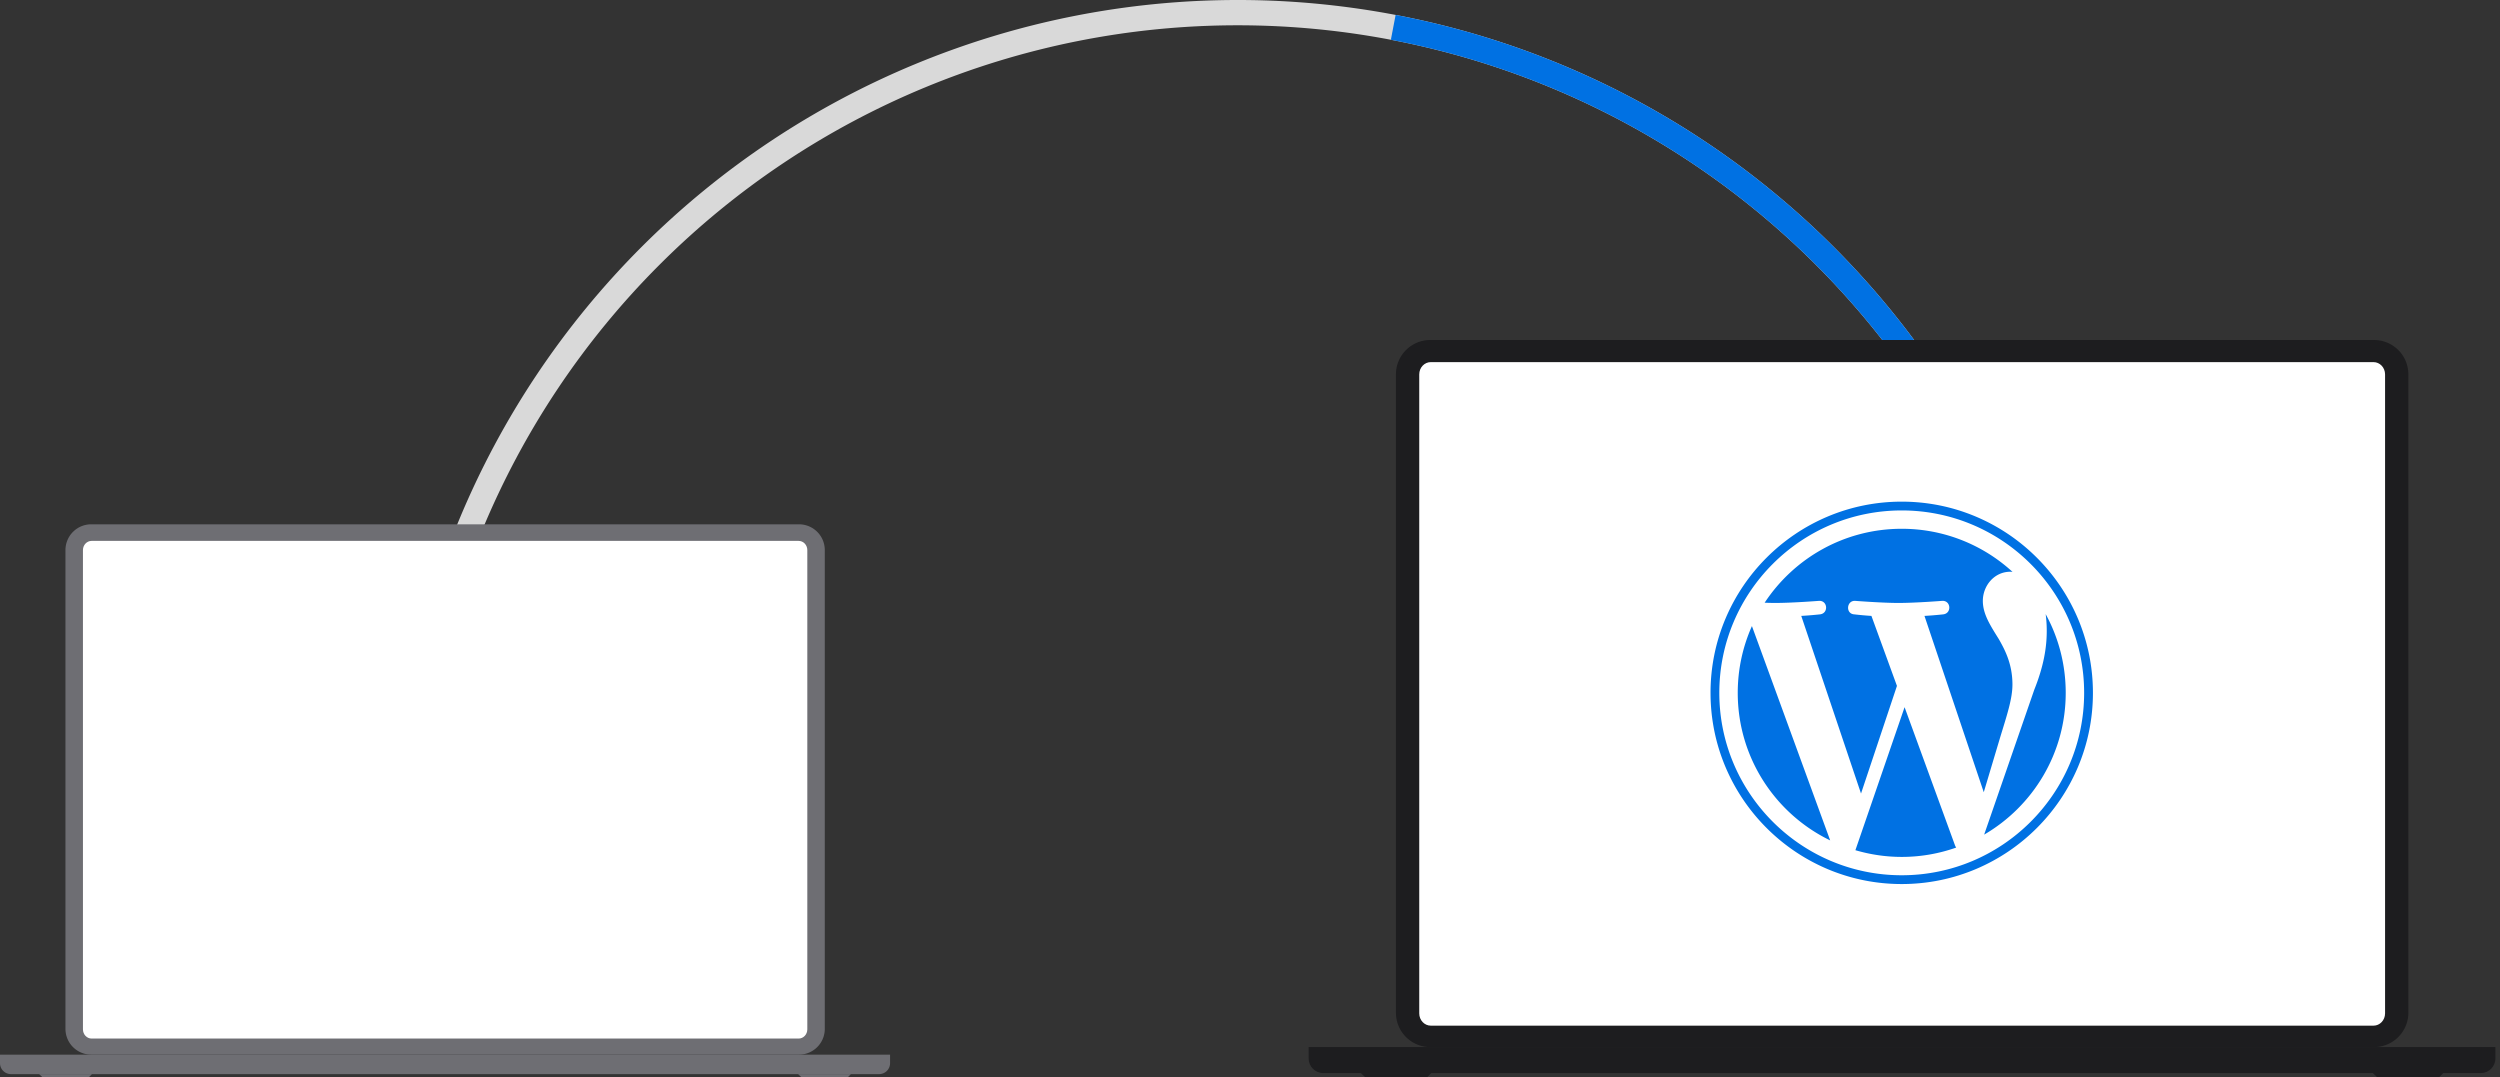
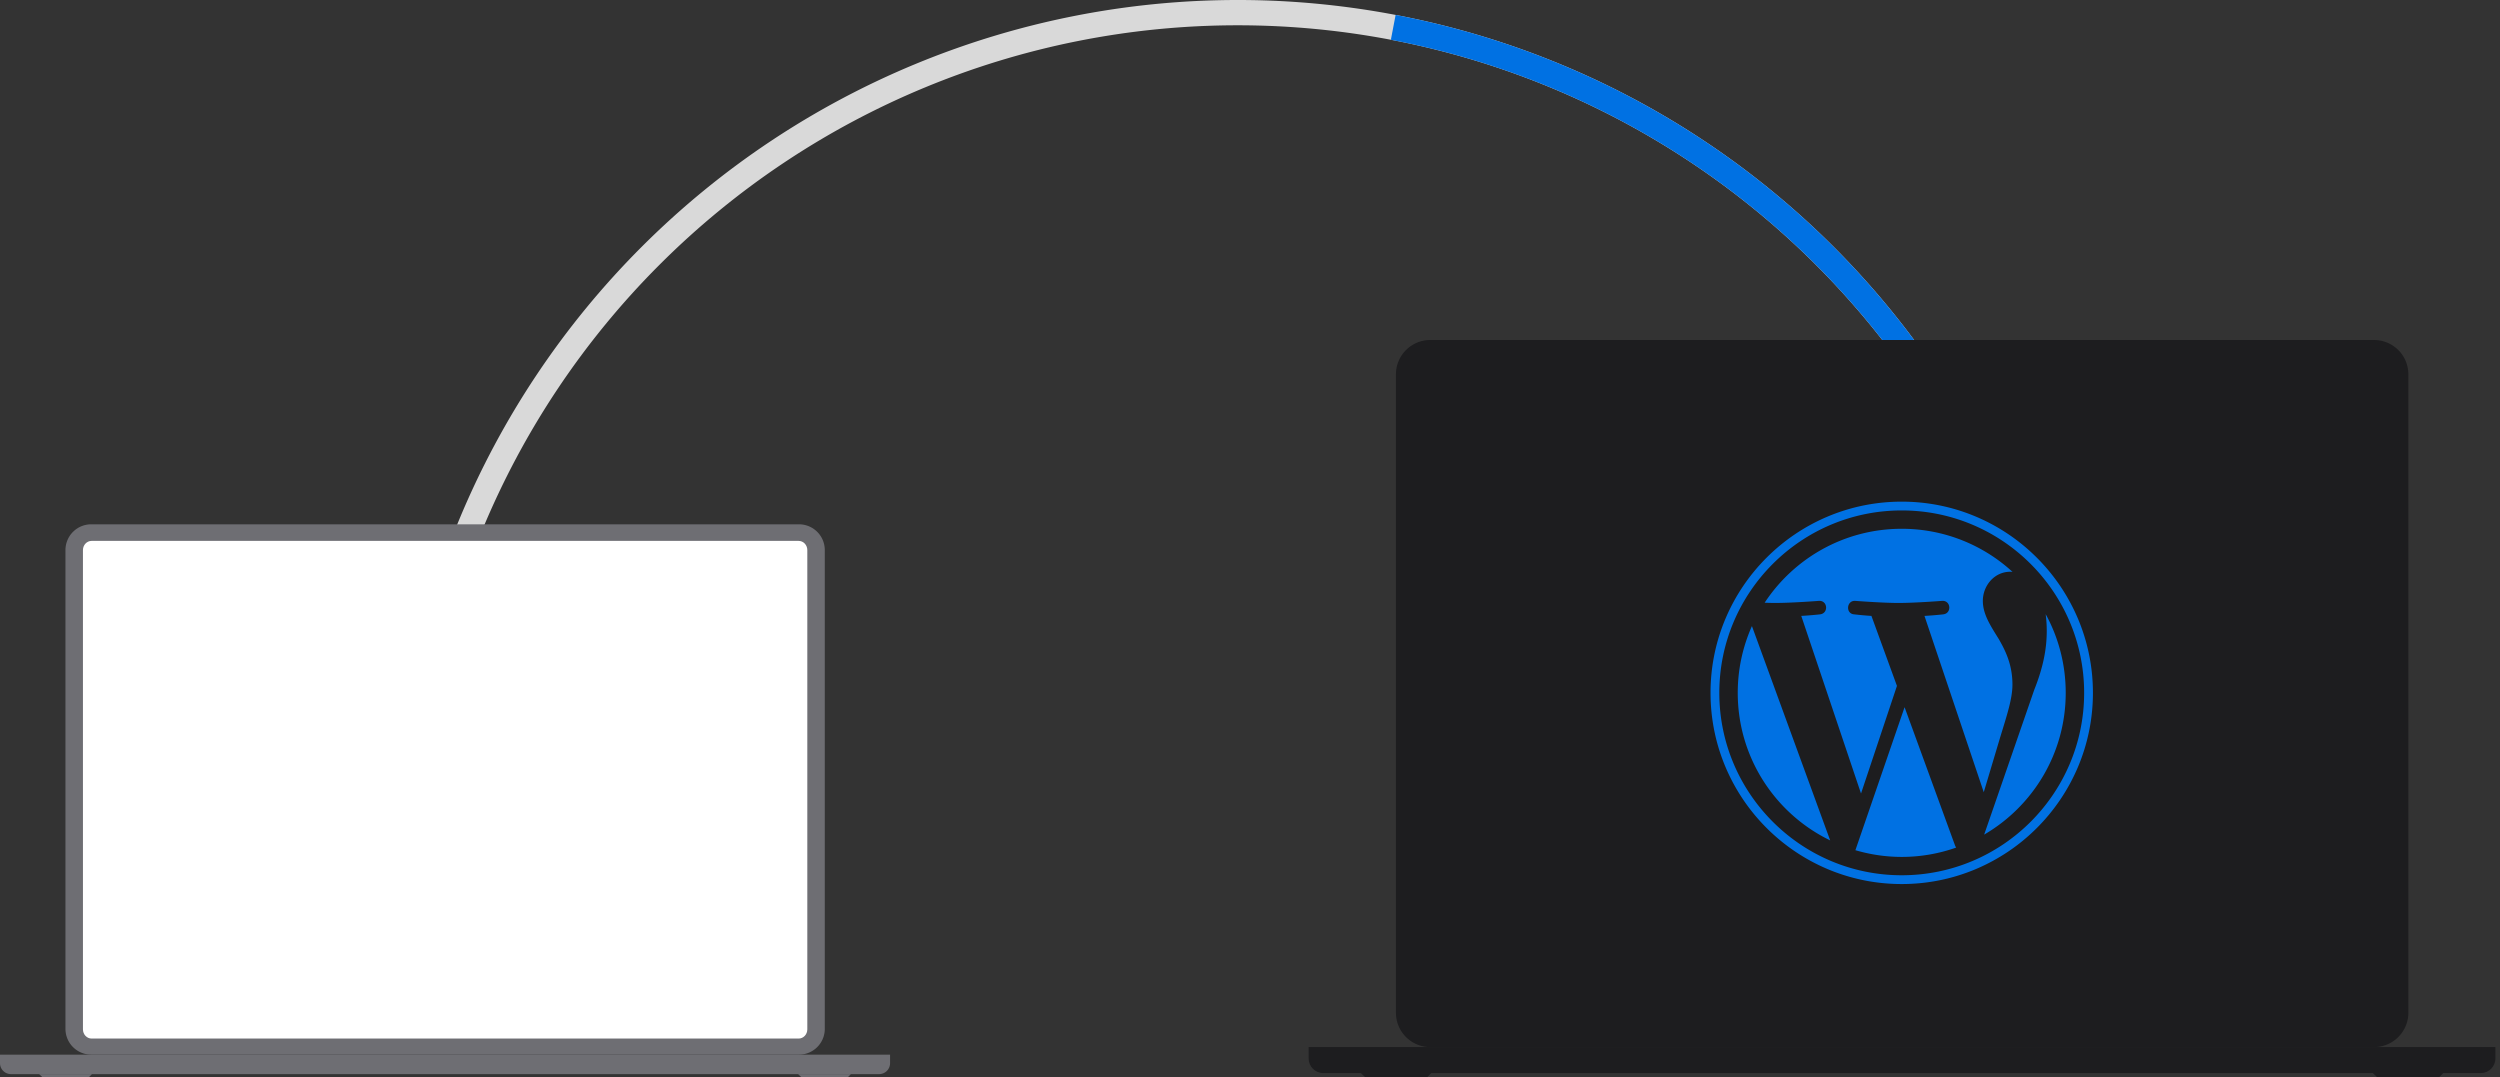
<svg xmlns="http://www.w3.org/2000/svg" fill="none" height="131" width="304">
  <rect width="100%" height="100%" fill="#333333" stroke="none" />
  <path d="M253 102.5A102.498 102.498 0 0 0 150.5 0 102.5 102.5 0 0 0 48 102.5h3.075a99.425 99.425 0 1 1 198.85 0z" fill="#d9d9d9" />
  <path d="M253 102.5A102.5 102.5 0 0 0 169.707 1.816l-.577 3.02a99.425 99.425 0 0 1 80.795 97.664z" fill="#0071e3" />
  <g fill="#1d1d1f">
    <path d="M159.132 127.327h144.309v1.383c0 .98-.794 1.774-1.774 1.774H160.906c-.98 0-1.774-.794-1.774-1.774z" />
    <path clip-rule="evenodd" d="m165.476 130.484.541.511h7.516l.511-.511zm123.053 0 .541.511h7.516l.512-.511z" fill-rule="evenodd" />
    <path d="M169.745 45.522a4.179 4.179 0 0 1 4.179-4.179h114.755a4.179 4.179 0 0 1 4.179 4.18v77.625a4.179 4.179 0 0 1-4.179 4.179H173.924a4.179 4.179 0 0 1-4.179-4.179z" />
  </g>
-   <path d="M172.58 45.524c0-.824.629-1.491 1.405-1.491h114.634c.776 0 1.405.667 1.405 1.49v77.706c0 .823-.629 1.491-1.405 1.491H173.985c-.776 0-1.405-.668-1.405-1.491z" fill="#fff" />
  <path d="m213.034 76.131 9.516 26.063c-6.656-3.225-11.241-10.05-11.241-17.944 0-2.897.619-5.634 1.725-8.119zm31.679 7.116c0-2.466-.882-4.172-1.641-5.503-1.013-1.64-1.959-3.038-1.959-4.678 0-1.838 1.387-3.544 3.346-3.544.085 0 .169.01.263.019A19.88 19.88 0 0 0 231.25 64.3c-6.966 0-13.097 3.572-16.669 8.99.469.02.91.029 1.285.029 2.081 0 5.315-.253 5.315-.253 1.078-.066 1.2 1.518.131 1.64 0 0-1.078.122-2.278.188l7.266 21.6 4.369-13.088-3.103-8.512a40.3 40.3 0 0 1-2.091-.188c-1.078-.065-.947-1.706.122-1.64 0 0 3.29.253 5.25.253 2.081 0 5.315-.253 5.315-.253 1.079-.066 1.2 1.518.132 1.64 0 0-1.078.122-2.278.188l7.209 21.44 1.988-6.647c.843-2.756 1.5-4.734 1.5-6.44zm-13.116 2.747-5.981 17.39c1.79.525 3.675.816 5.634.816 2.325 0 4.547-.403 6.619-1.134a1.595 1.595 0 0 1-.141-.272zm17.156-11.316c.085.638.131 1.313.131 2.053 0 2.025-.375 4.294-1.518 7.144l-6.094 17.616c5.934-3.46 9.919-9.882 9.919-17.241 0-3.469-.882-6.731-2.438-9.572zm5.747 9.572c0 12.825-10.434 23.25-23.25 23.25-12.825 0-23.25-10.434-23.25-23.25C208 71.425 218.425 61 231.25 61c12.816 0 23.25 10.425 23.25 23.25zm-1.069 0c0-12.234-9.956-22.181-22.181-22.181-12.234 0-22.181 9.947-22.181 22.181s9.956 22.181 22.181 22.181c12.234 0 22.181-9.947 22.181-22.181z" fill="#0071e3" />
  <g fill="#6e6e73">
    <path d="M0 128.244h108.232v1.038a1.33 1.33 0 0 1-1.331 1.33H1.331A1.33 1.33 0 0 1 0 129.282z" />
    <path clip-rule="evenodd" d="m4.758 130.612.406.383H10.8l.383-.383zm92.29 0 .406.383h5.637l.383-.383z" fill-rule="evenodd" />
    <path d="M7.96 66.89a3.134 3.134 0 0 1 3.134-3.134H97.16a3.134 3.134 0 0 1 3.134 3.135v58.219a3.134 3.134 0 0 1-3.134 3.134H11.094a3.134 3.134 0 0 1-3.134-3.134z" />
  </g>
  <path d="M10.086 66.891c0-.617.471-1.118 1.053-1.118h85.976c.582 0 1.054.501 1.054 1.119v58.279c0 .617-.472 1.118-1.054 1.118H11.14c-.582 0-1.053-.501-1.053-1.118z" fill="#fff" />
</svg>